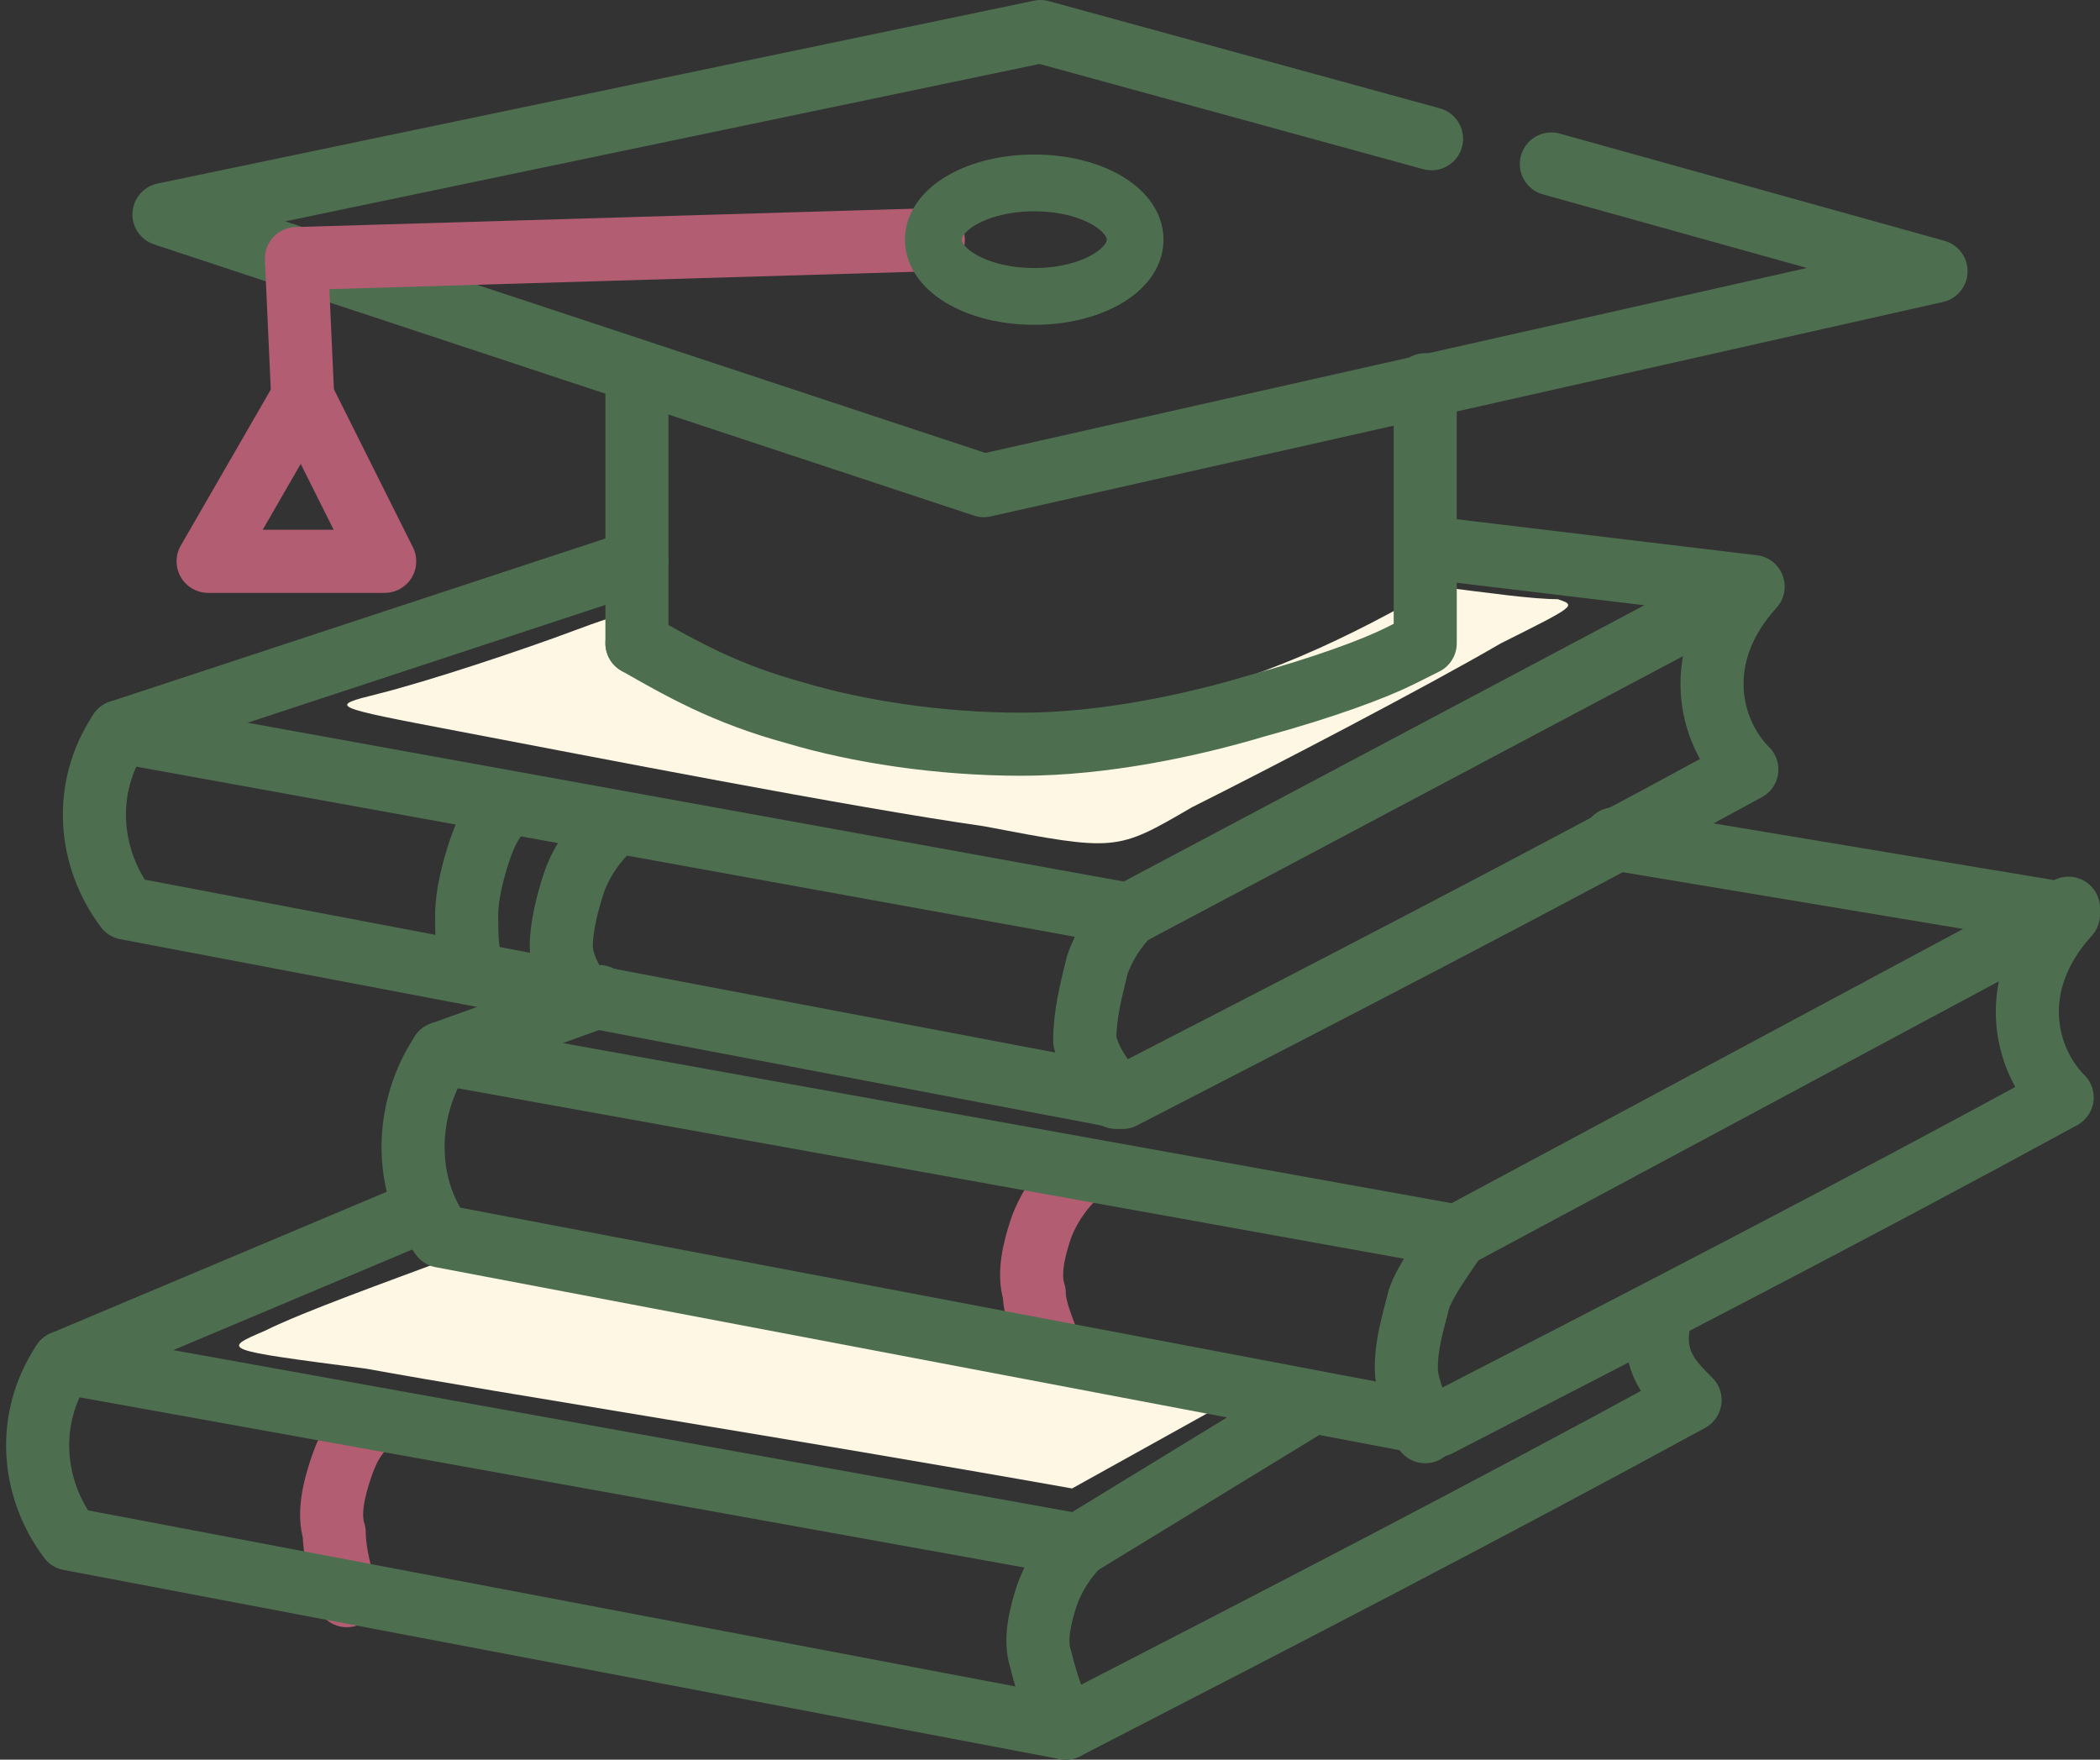
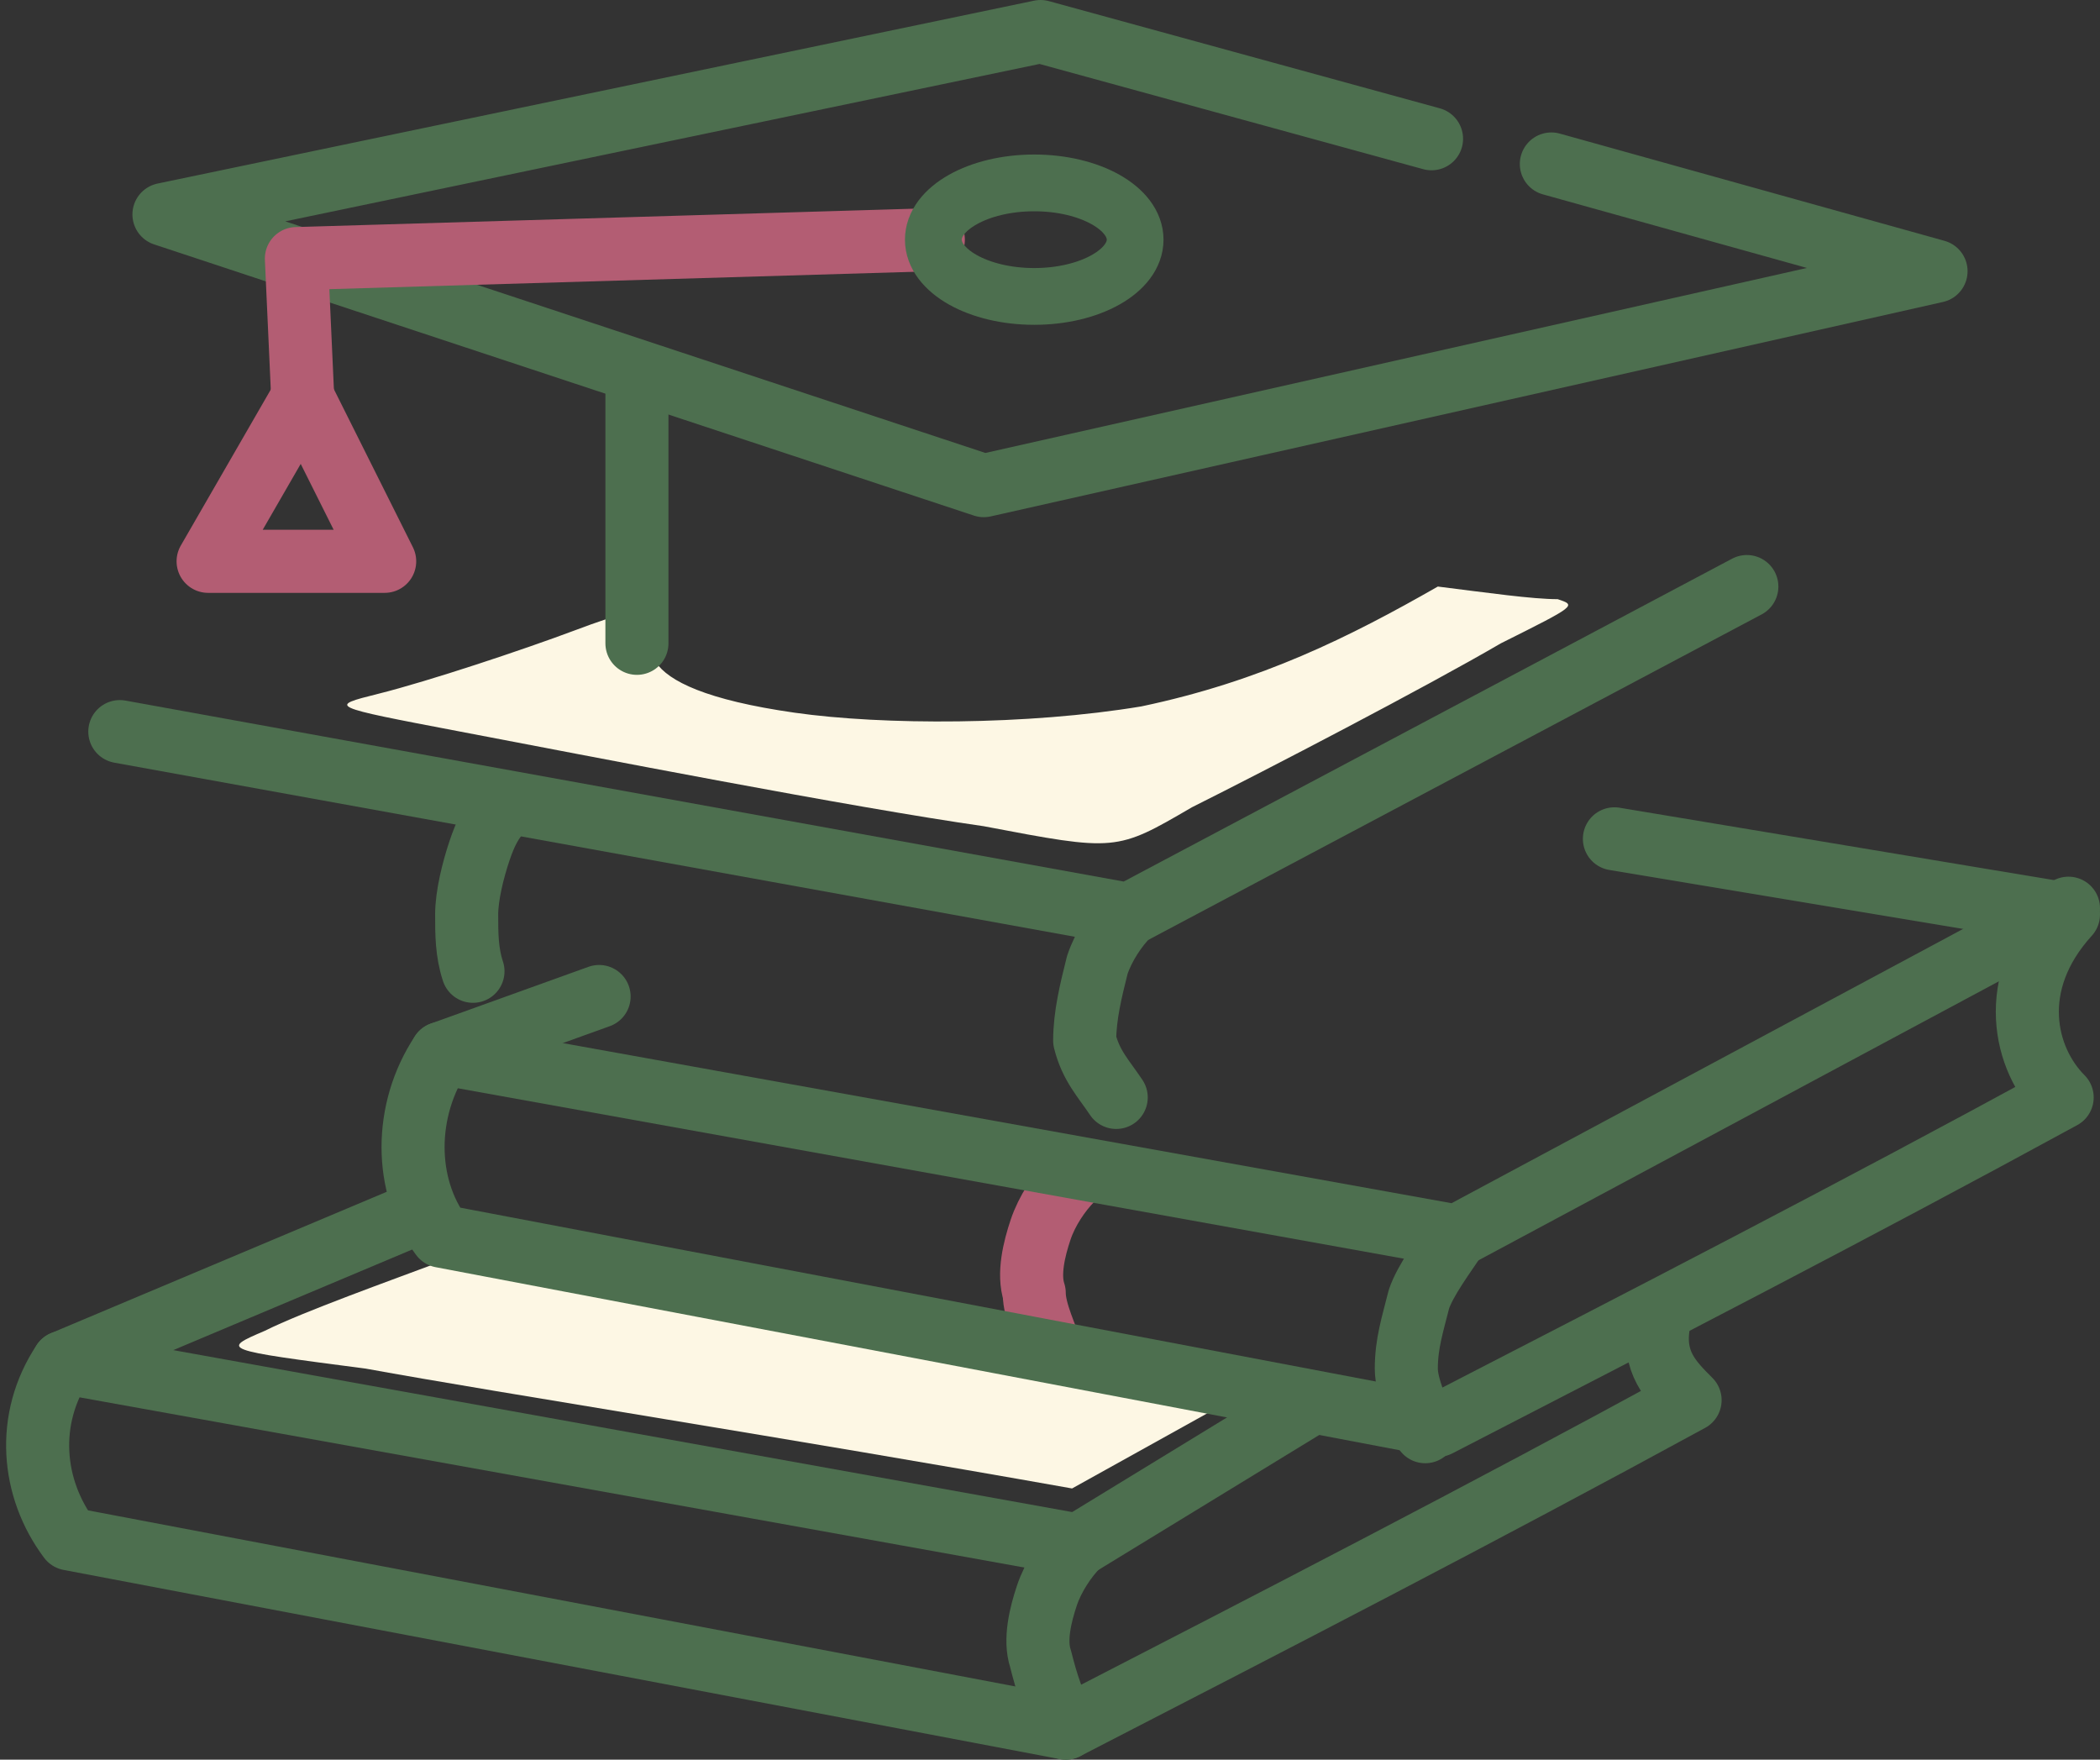
<svg xmlns="http://www.w3.org/2000/svg" width="333" height="279" viewBox="0 0 333 279" fill="none">
  <rect x="0" y="0" width="333" height="279" fill="#333333" stroke="none" />
  <path d="M227 22L165 5L26 34L156 77L307 43L246 26" stroke="#4D6F4F" stroke-width="10" stroke-miterlimit="22.926" stroke-linecap="round" stroke-linejoin="round" />
-   <path d="M101 89L19 116C13 125 14 136 20 144L178 174C211 157 244 140 277 122C271 116 268 104 278 93L228 87" stroke="#4D6F4F" stroke-width="10" stroke-miterlimit="22.926" stroke-linecap="round" stroke-linejoin="round" />
-   <path d="M58 226C56 228 55 230 54 233C53 236 52 240 53 243C53 246 54 250 55 253" stroke="#B35D73" stroke-width="10" stroke-miterlimit="22.926" stroke-linecap="round" stroke-linejoin="round" />
  <path d="M67 192L10 216C4 225 5 236 11 244L169 274C202 257 235 240 268 222C265 219 262 216 263 210" stroke="#4D6F4F" stroke-width="10" stroke-miterlimit="22.926" stroke-linecap="round" stroke-linejoin="round" />
  <path d="M19 116L179 145L277 93" stroke="#4D6F4F" stroke-width="10" stroke-miterlimit="22.926" stroke-linecap="round" stroke-linejoin="round" />
  <path d="M170 187C168 189 166 192 165 195C164 198 163 202 164 205C164 208 166 212 167 215" stroke="#B35D73" stroke-width="10" stroke-miterlimit="22.926" stroke-linecap="round" stroke-linejoin="round" />
  <path d="M70 167L231 196L328 144" stroke="#4D6F4F" stroke-width="10" stroke-miterlimit="22.926" stroke-linecap="round" stroke-linejoin="round" />
  <path d="M10 216L171 245L207 223" stroke="#4D6F4F" stroke-width="10" stroke-miterlimit="22.926" stroke-linecap="round" stroke-linejoin="round" />
  <path d="M179 145C177 147 175 150 174 153C173 157 172 161 172 165C173 169 175 171 177 174" stroke="#4D6F4F" stroke-width="10" stroke-miterlimit="22.926" stroke-linecap="round" stroke-linejoin="round" />
  <path d="M80 128C78 130 77 132 76 135C75 138 74 142 74 145C74 148 74 151 75 154" stroke="#4D6F4F" stroke-width="10" stroke-miterlimit="22.926" stroke-linecap="round" stroke-linejoin="round" />
-   <path d="M96 132C94 134 92 137 91 140C90 143 89 147 89 150C89 153 91 156 92 158" stroke="#4D6F4F" stroke-width="10" stroke-miterlimit="22.926" stroke-linecap="round" stroke-linejoin="round" />
  <path d="M231 196C229 199 226 203 225 206C224 210 223 213 223 217C223 220 225 224 226 227" stroke="#4D6F4F" stroke-width="10" stroke-miterlimit="22.926" stroke-linecap="round" stroke-linejoin="round" />
  <path d="M171 245C169 247 167 250 166 253C165 256 164 260 165 263C166 267 167 270 169 274" stroke="#4D6F4F" stroke-width="10" stroke-miterlimit="22.926" stroke-linecap="round" stroke-linejoin="round" />
  <path d="M148 38L47 41L48 63" stroke="#B35D73" stroke-width="10" stroke-miterlimit="22.926" stroke-linecap="round" stroke-linejoin="round" />
  <path fill-rule="evenodd" clip-rule="evenodd" d="M61 89L48 63L33 89H61Z" stroke="#B35D73" stroke-width="10" stroke-miterlimit="22.926" stroke-linecap="round" stroke-linejoin="round" />
  <path fill-rule="evenodd" clip-rule="evenodd" d="M91 100C83 103 68 108 60 110C52 112 52 112 73 116C94 120 135 128 156 131C177 135 177 135 189 128C201 122 226 109 238 102C250 96 250 96 247 95C243 95 236 94 228 93C214 101 200 108 181 112C163 115 140 115 126 113C112 111 106 108 104 105C101 102 101 99 101 98C100 97 99 97 91 100Z" fill="#FDF7E4" />
  <path fill-rule="evenodd" clip-rule="evenodd" d="M70 200C62 203 48 208 42 211C35 214 35 214 58 217C80 221 125 228 170 236C179 231 188 226 197 221C164 215 130 209 112 205C93 201 89 199 85 198C82 197 79 197 71 200H70Z" fill="#FDF7E4" />
  <path d="M164 47C172.837 47 180 42.971 180 38C180 33.029 172.837 29 164 29C155.163 29 148 33.029 148 38C148 42.971 155.163 47 164 47Z" stroke="#4D6F4F" stroke-width="9" stroke-miterlimit="22.926" />
-   <path d="M101 102C108 106 115 110 126 113C136 116 149 118 162 118C175 118 189 115 199 112C210 109 218 106 222 104C226 102 226 102 226 102C226 102 226 102 226 95C226 88 226 74 226 61" stroke="#4D6F4F" stroke-width="10" stroke-miterlimit="22.926" stroke-linecap="round" stroke-linejoin="round" />
  <path d="M101 59V102" stroke="#4D6F4F" stroke-width="10" stroke-miterlimit="22.926" stroke-linecap="round" stroke-linejoin="round" />
  <path d="M95 158L70 167C64 176 64 188 70 196L228 226C261 209 294 192 327 174C321 168 318 156 328 145L256 133" stroke="#4D6F4F" stroke-width="10" stroke-miterlimit="22.926" stroke-linecap="round" stroke-linejoin="round" />
</svg>